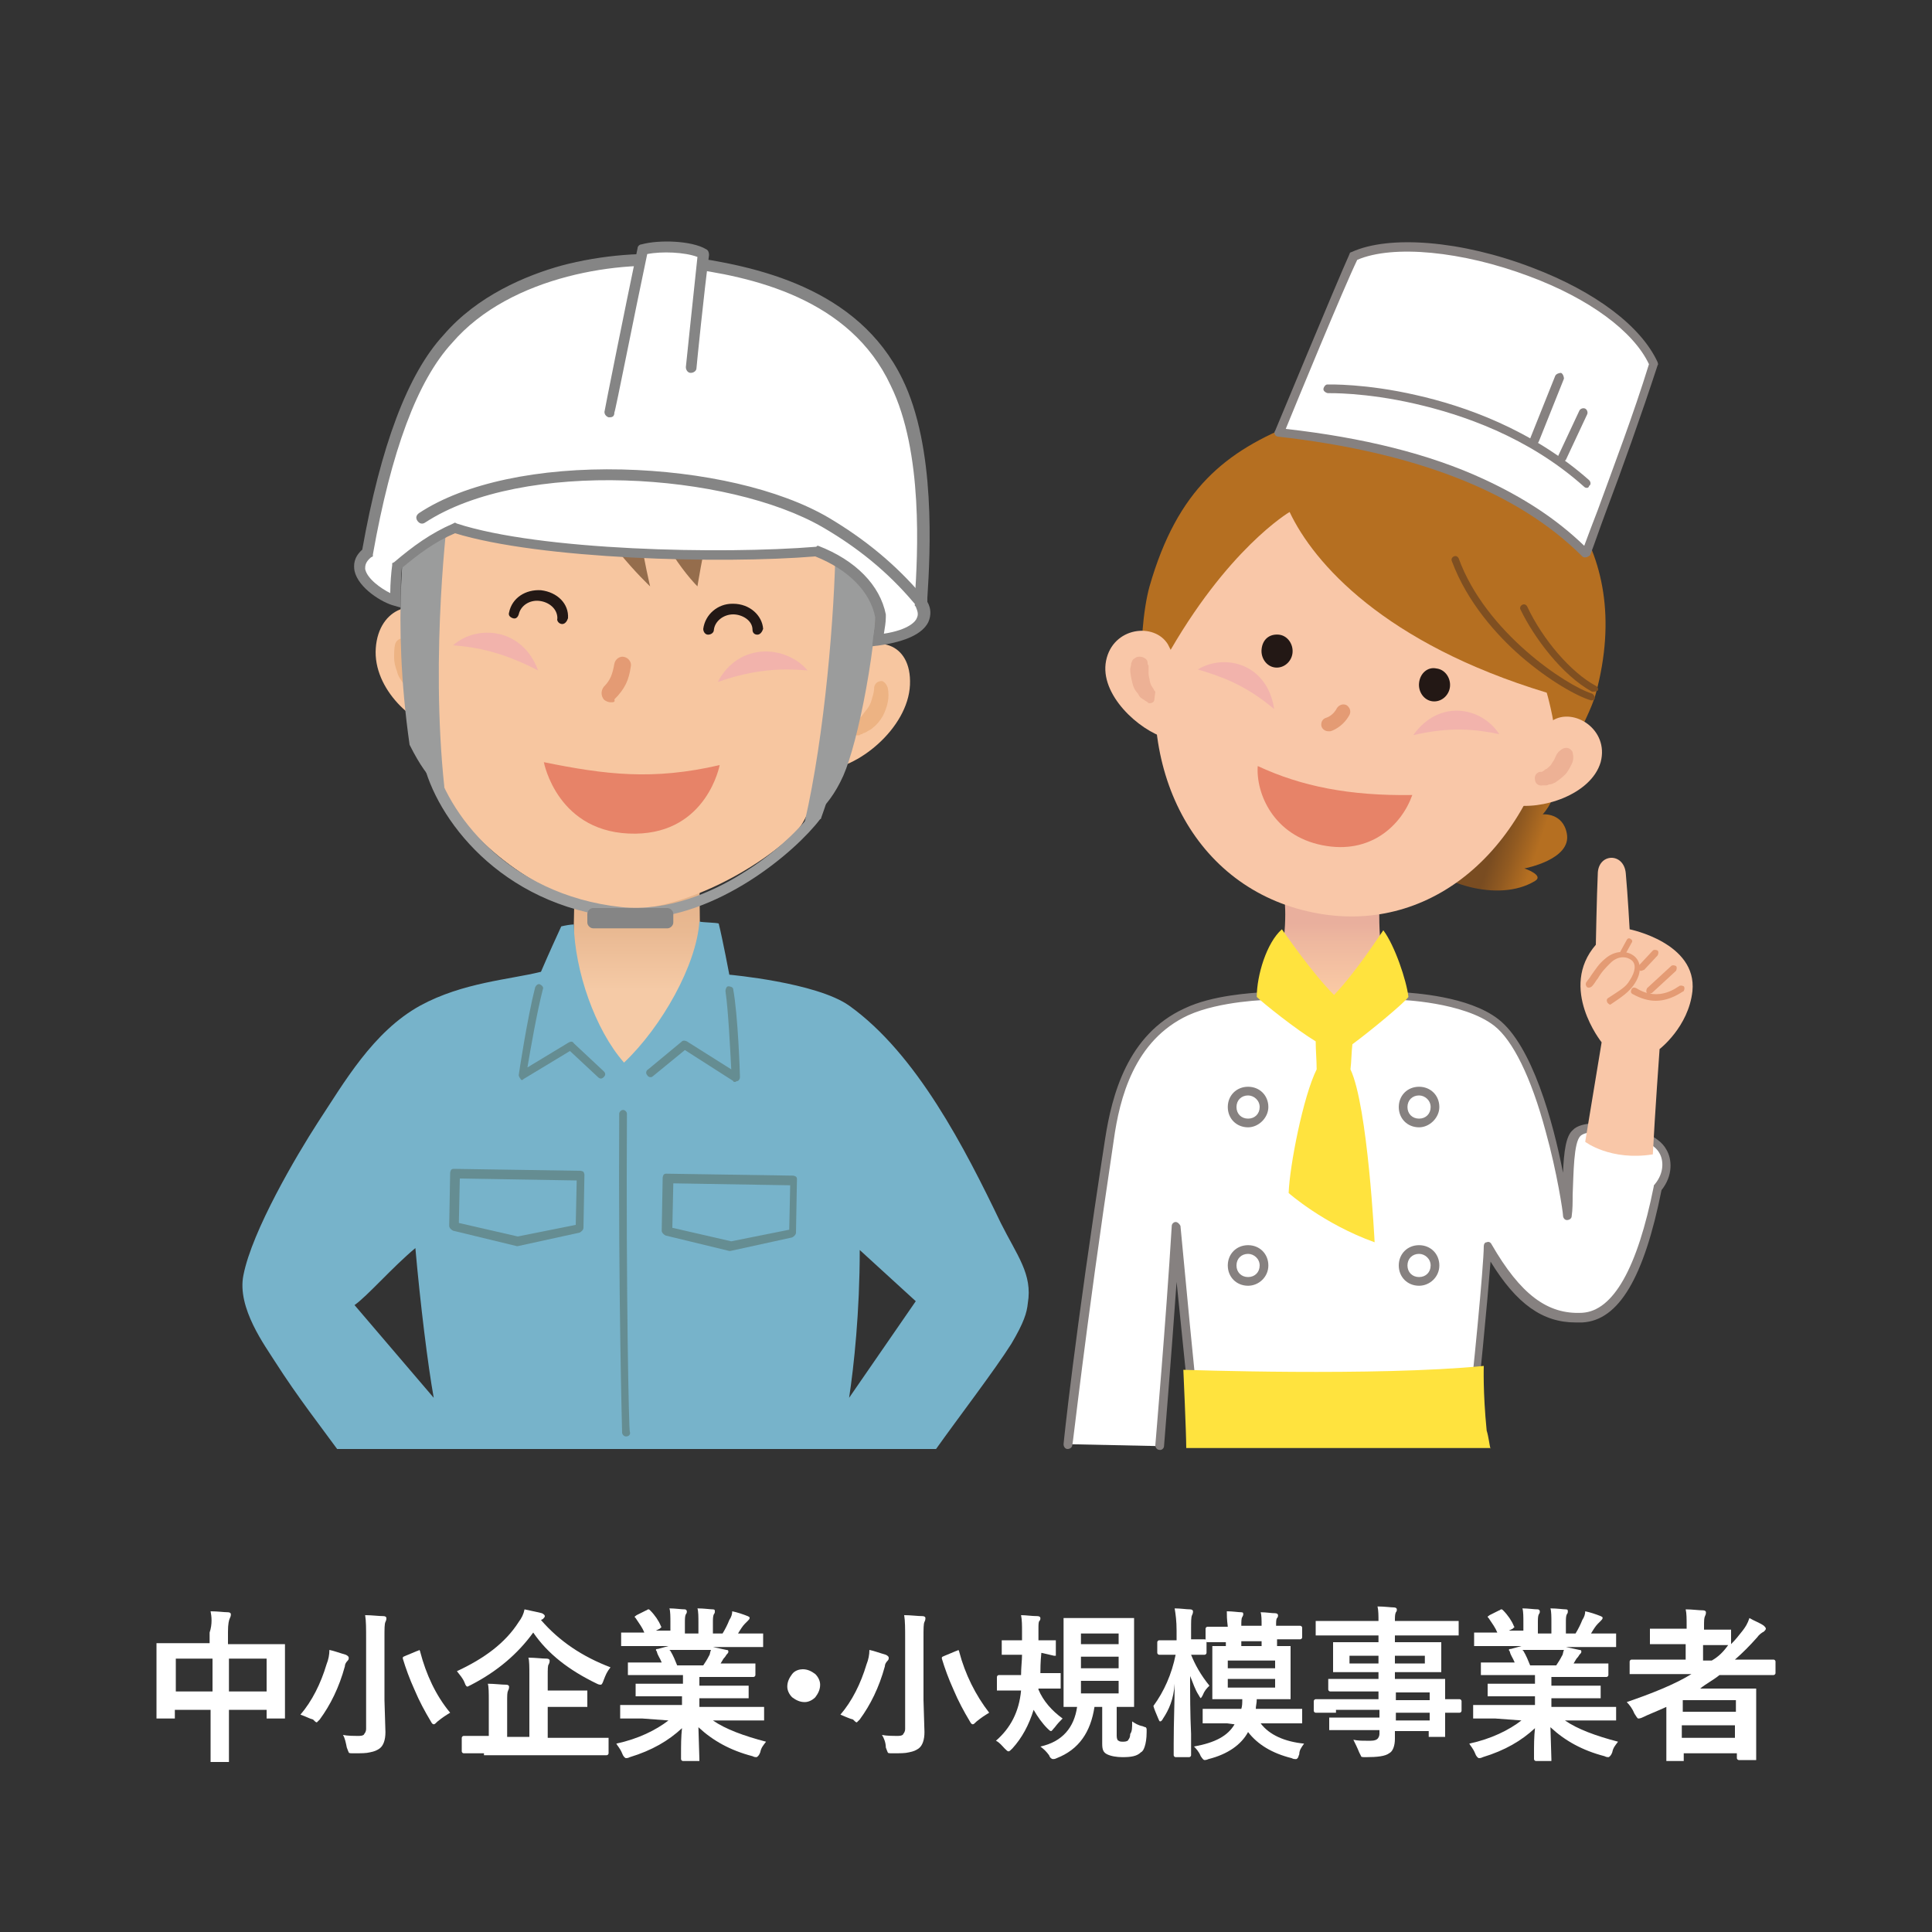
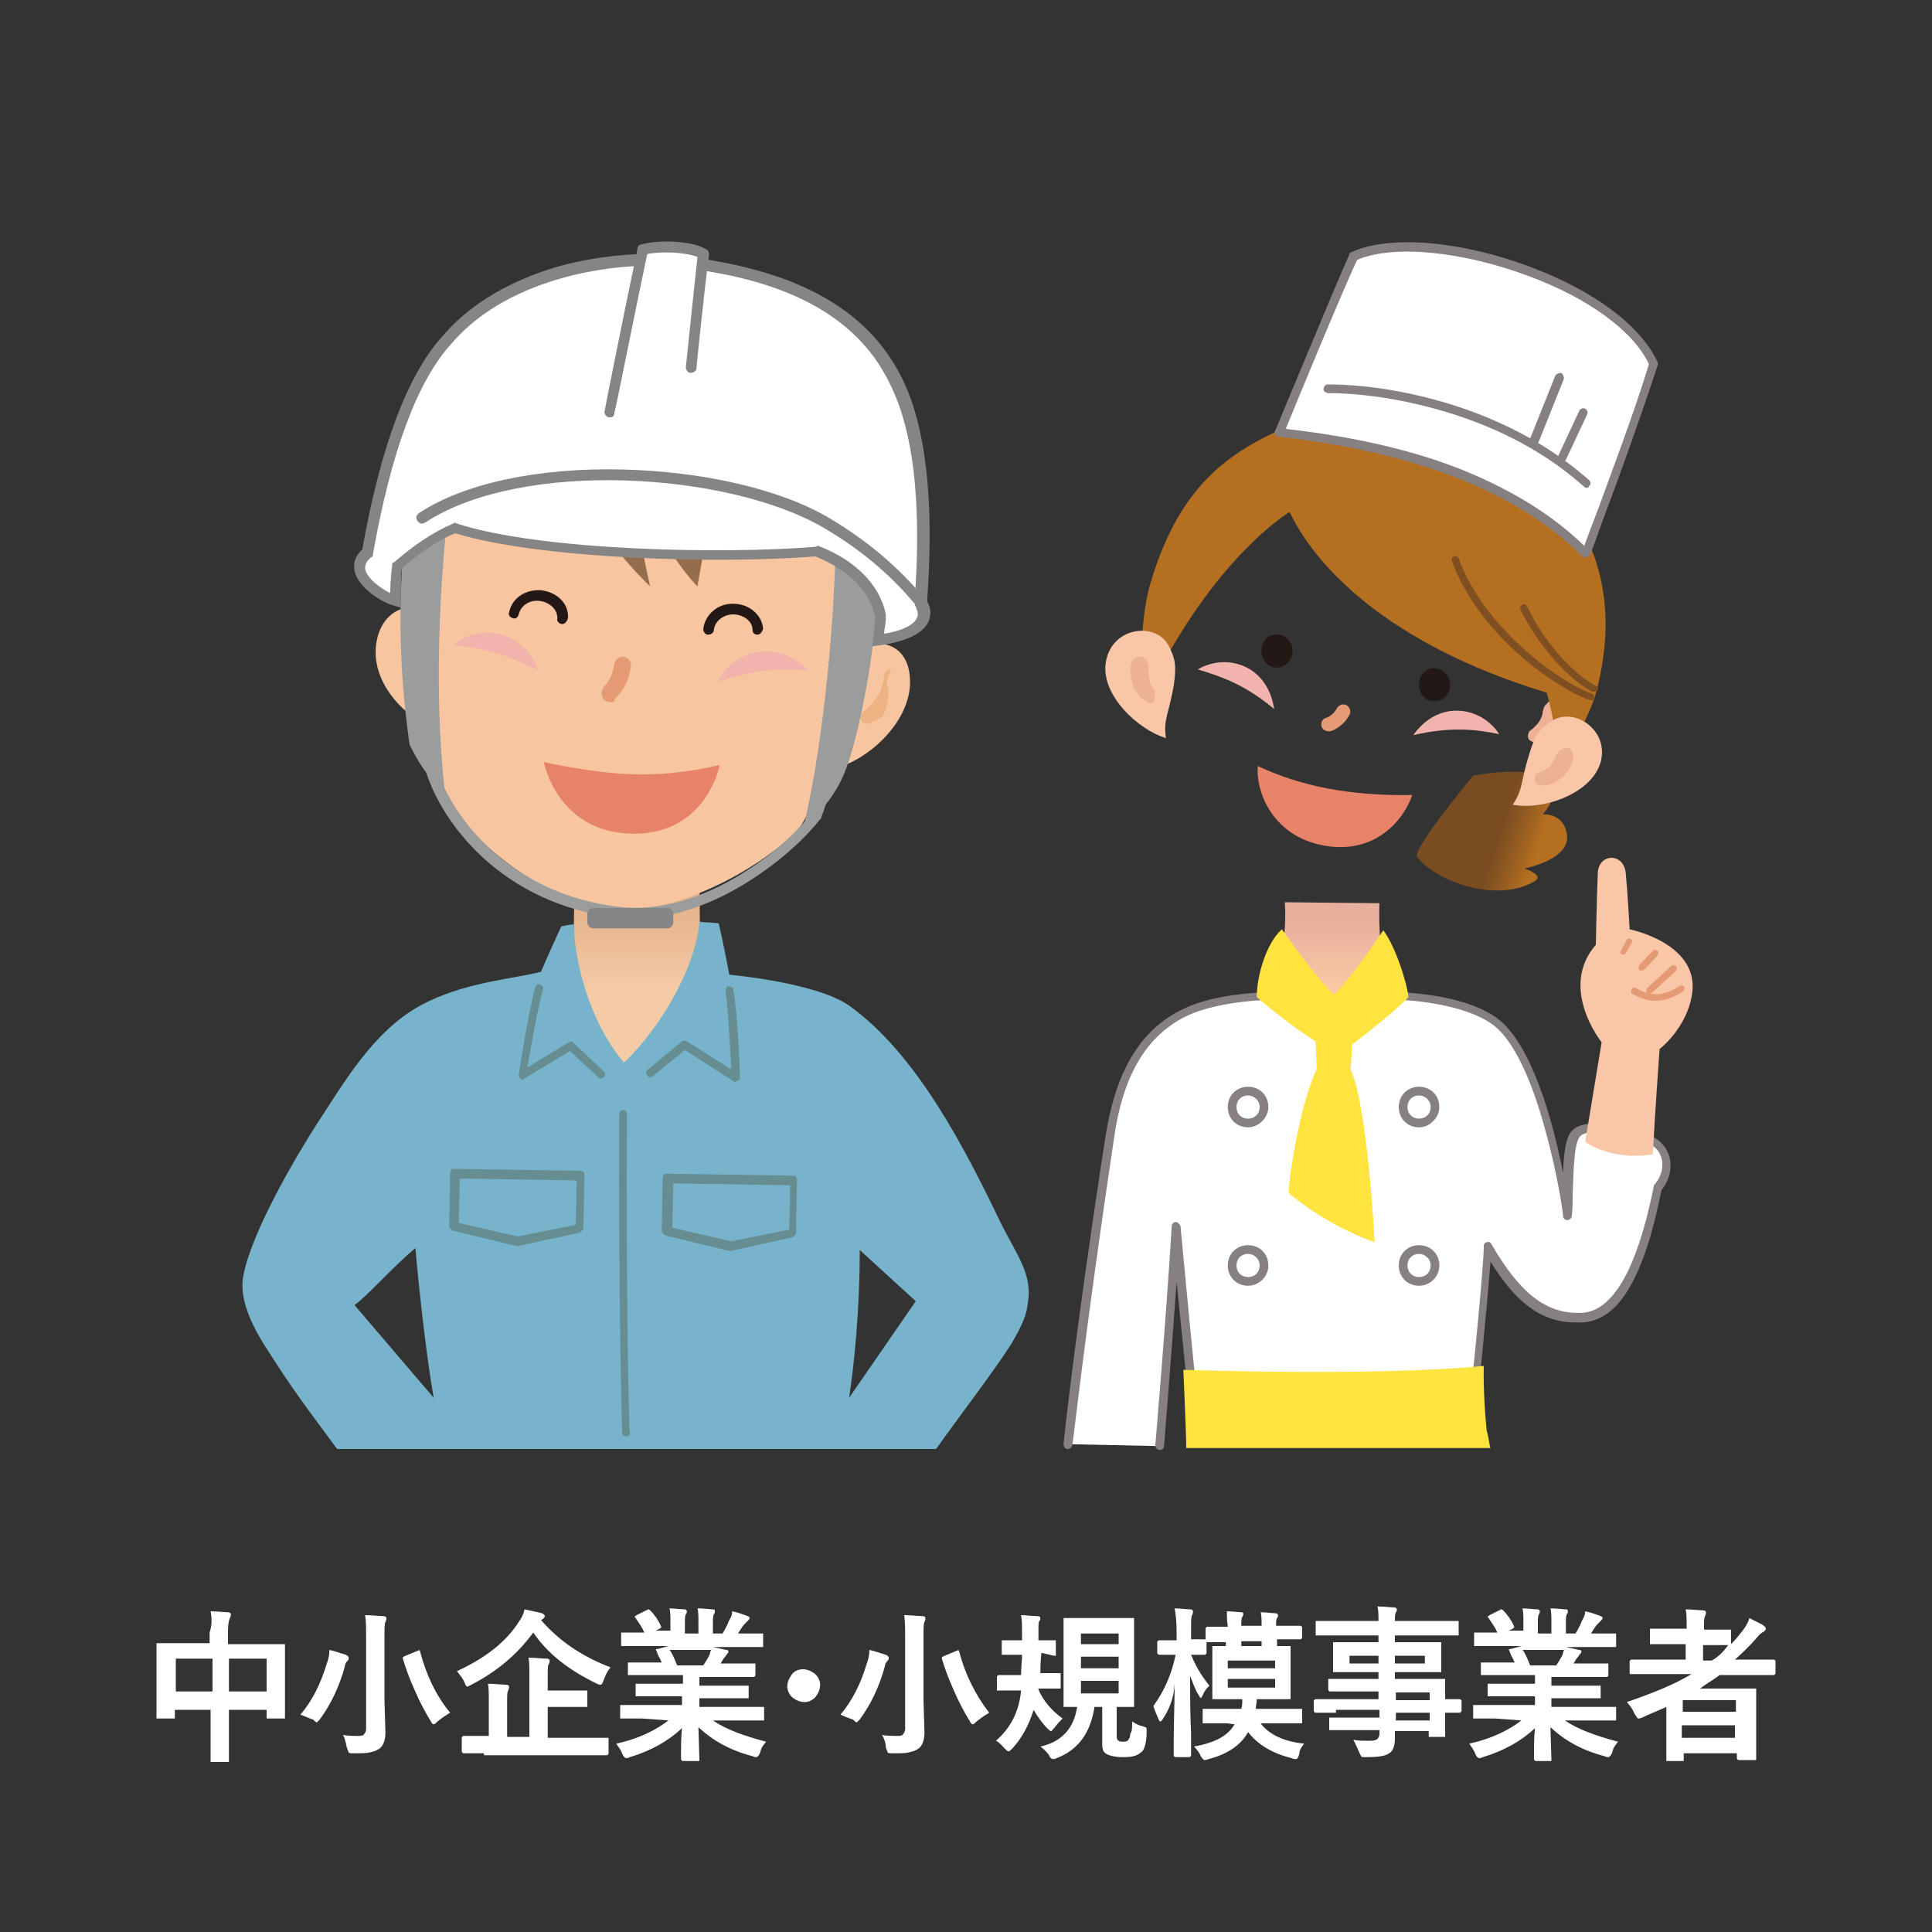
<svg xmlns="http://www.w3.org/2000/svg" version="1.1" id="レイヤー_1" x="0px" y="0px" viewBox="0 0 200 200" style="enable-background:new 0 0 200 200;" xml:space="preserve">
  <rect x="0" y="0" width="200" height="200" fill="#333333" stroke="none" />
  <style type="text/css">
	.st0{fill:none;}
	.st1{fill:#FFFFFF;}
	.st2{fill:url(#SVGID_1_);}
	.st3{fill:#77B3CA;}
	.st4{fill:#658D92;}
	.st5{fill:#F7C6A0;}
	.st6{fill:#956D4C;}
	.st7{fill:#E49B74;}
	.st8{fill:#F2B3AC;}
	.st9{fill:#EDB383;}
	.st10{fill:#9B9C9C;}
	.st11{fill:#858585;}
	.st12{fill:#E78368;}
	.st13{fill:#231815;}
	.st14{fill:url(#SVGID_00000062901450947468317470000000672573467962750621_);}
	.st15{fill:#868180;}
	.st16{fill:#FFE33E;}
	.st17{fill:#F9C7A8;}
	.st18{fill:url(#SVGID_00000002349516994237464470000003082309178817794721_);}
	.st19{fill:#EDB195;}
	.st20{fill:#B56F21;}
	.st21{fill:#7F4F21;}
</style>
  <rect class="st0" width="200" height="200" />
  <g>
    <path class="st1" d="M21.8,166.8c0.7,0,1.4,0.1,1.8,0.1c0.2,0,0.3,0.1,0.3,0.2s0,0.2-0.1,0.4s-0.2,0.6-0.2,1.4v1.3H27h2.3   c0.1,0,0.2,0,0.2,0s0,0.1,0,0.2v2.1v1.9v3.3c0,0.1,0,0.1,0,0.2c0,0-0.1,0-0.2,0h-1.5c-0.1,0-0.2,0-0.2,0s0-0.1,0-0.2V177h-3.9v2.1   v3.1c0,0.1,0,0.2,0,0.2s-0.1,0-0.2,0H22c-0.1,0-0.2,0-0.2,0s0-0.1,0-0.2v-3.1V177h-3.7v0.7c0,0.1,0,0.2,0,0.2s-0.1,0-0.2,0h-1.5   c-0.1,0-0.2,0-0.2,0s0-0.1,0-0.2v-3.3v-1.7v-2.4c0-0.1,0-0.2,0-0.2s0.1,0,0.2,0h2.3h3V169C22,168.1,21.9,167.3,21.8,166.8z    M18.2,171.7v3.4H22v-3.4H18.2z M27.6,171.7h-3.9v3.4h3.9V171.7z" />
    <path class="st1" d="M31.1,177.5c1.2-1.4,2.1-3.2,2.7-5.2c0.2-0.5,0.3-1,0.3-1.5c0.5,0.1,1,0.3,1.7,0.5c0.2,0.1,0.3,0.2,0.3,0.3   s0,0.2-0.1,0.3c-0.2,0.2-0.3,0.4-0.3,0.6c-0.6,2.2-1.5,4-2.6,5.5c-0.2,0.2-0.3,0.3-0.3,0.3c-0.1,0-0.2-0.1-0.4-0.3   C32,177.9,31.7,177.7,31.1,177.5z M35.5,179.6c0.5,0.1,1.1,0.1,1.7,0.1c0.3,0,0.5-0.1,0.5-0.2c0.1-0.1,0.2-0.3,0.2-0.5v-9.4   c0-1,0-1.8-0.1-2.4c0.7,0,1.4,0.1,1.9,0.1c0.2,0,0.3,0.1,0.3,0.2s0,0.2-0.1,0.4s-0.1,0.7-0.1,1.6v6.5l0.1,3.3   c0,0.8-0.2,1.4-0.6,1.7c-0.3,0.2-0.5,0.3-1,0.4c-0.4,0.1-0.9,0.1-1.7,0.1c-0.3,0-0.5,0-0.5-0.1c0,0-0.1-0.2-0.2-0.5   C35.8,180.4,35.7,179.9,35.5,179.6z M46.6,177.3c-0.5,0.3-0.8,0.5-1.3,0.9c-0.2,0.2-0.3,0.3-0.4,0.3c-0.1,0-0.2-0.1-0.3-0.3   c-0.6-1-1.2-2.1-1.7-3.3c-0.5-1.1-0.9-2.2-1.2-3.2c0-0.1,0-0.1,0-0.1c0-0.1,0.1-0.1,0.3-0.2l1.2-0.5c0.1,0,0.2-0.1,0.2-0.1   s0.1,0.1,0.1,0.2C44.1,173.3,45.1,175.5,46.6,177.3z" />
    <path class="st1" d="M63.2,172.6c-0.4,0.5-0.5,0.8-0.7,1.3c-0.1,0.3-0.2,0.5-0.3,0.5s-0.2,0-0.4-0.1c-2.9-1.4-5.1-3.1-6.6-5.3   c-1.6,2.2-3.7,4-6.4,5.4c-0.2,0.1-0.4,0.2-0.4,0.2c-0.1,0-0.2-0.1-0.3-0.4c-0.2-0.5-0.5-0.8-0.8-1.2c2.8-1.3,5-2.9,6.4-5.1   c0.3-0.4,0.5-0.8,0.6-1.3c0.4,0.1,1,0.2,1.8,0.4c0.2,0.1,0.3,0.2,0.3,0.3s-0.1,0.2-0.2,0.3l-0.2,0.1   C57.9,169.9,60.3,171.5,63.2,172.6z M50.1,181.5H48c-0.1,0-0.2-0.1-0.2-0.2v-1.4c0-0.1,0.1-0.2,0.2-0.2h2.1h0.5v-3.6   c0-0.8,0-1.5-0.1-1.8c0.7,0,1.4,0.1,1.9,0.1c0.2,0,0.3,0.1,0.3,0.2s0,0.2-0.1,0.4s-0.1,0.5-0.1,1.2v3.6h2.3v-6.4   c0-0.8,0-1.5-0.1-1.8c0.7,0,1.4,0.1,1.9,0.1c0.2,0,0.3,0.1,0.3,0.2c0,0.1,0,0.2-0.1,0.4c-0.1,0.1-0.1,0.5-0.1,1.2v1.5h1.7h2.2   c0.1,0,0.2,0,0.2,0s0,0.1,0,0.2v1.3c0,0.1,0,0.1,0,0.2c0,0-0.1,0-0.2,0h-2.2h-1.7v3.2h4h2.1c0.1,0,0.2,0,0.2,0s0,0.1,0,0.2v1.4   c0,0.1-0.1,0.2-0.2,0.2h-2.1H50.1V181.5z" />
    <path class="st1" d="M66.5,177.9h-2.1c-0.1,0-0.2,0-0.2,0s0-0.1,0-0.2v-1c0-0.1,0-0.2,0-0.2s0.1,0,0.2,0h2.1h4.1v-0.9h-2.4H66   c-0.1,0-0.1,0-0.2,0c0,0,0-0.1,0-0.2v-0.9c0-0.1,0-0.2,0-0.2s0.1,0,0.2,0h2.3h2.4v-0.9h-3.2h-2.3c-0.1,0-0.2,0-0.2,0v-0.1v-1   c0-0.1,0-0.2,0-0.2s0.1,0,0.2,0h2.3h1c-0.2-0.5-0.4-0.7-0.5-1.1c0-0.1-0.1-0.1-0.1-0.2s0.1-0.1,0.2-0.1l1.1-0.3h-2.6h-2.1   c-0.1,0-0.2,0-0.2,0s0-0.1,0-0.2v-1c0-0.1,0-0.2,0-0.2s0.1,0,0.2,0h2.1h0.1c-0.2-0.5-0.5-0.9-0.9-1.5l-0.1-0.1   c0-0.1,0.1-0.1,0.2-0.2l1-0.5c0.1,0,0.1-0.1,0.2-0.1s0.1,0,0.2,0.1c0.5,0.5,0.9,1.1,1.1,1.6c0,0.1,0.1,0.1,0.1,0.1   s-0.1,0.1-0.2,0.2l-0.4,0.2h1.5V168c0-0.6,0-1.2-0.1-1.5c0.6,0,1.2,0.1,1.6,0.1c0.1,0,0.2,0.1,0.2,0.2c0,0.1,0,0.2-0.1,0.3   c-0.1,0.2-0.1,0.5-0.1,0.9v1.1h1.4V168c0-0.6,0-1.2-0.1-1.5c0.7,0,1.3,0.1,1.6,0.1c0.2,0,0.2,0.1,0.2,0.2c0,0.1,0,0.2-0.1,0.3   c-0.1,0.2-0.1,0.5-0.1,0.9v1.1h1c0.3-0.5,0.5-0.9,0.7-1.4c0.2-0.3,0.3-0.6,0.3-0.9c0.5,0.1,1.1,0.3,1.6,0.5   c0.2,0.1,0.2,0.1,0.2,0.2c0,0.1-0.1,0.2-0.2,0.3s-0.2,0.2-0.3,0.3c-0.2,0.2-0.4,0.5-0.7,1h0.3h2.1c0.1,0,0.2,0,0.2,0s0,0.1,0,0.2v1   c0,0.1,0,0.2,0,0.2s-0.1,0-0.2,0h-2.1h-2.9c0.5,0.1,0.9,0.2,1.4,0.3c0.2,0,0.2,0.1,0.2,0.2c0,0.1-0.1,0.2-0.2,0.3   c0,0-0.1,0.2-0.3,0.4l-0.3,0.5h1.1H78c0.1,0,0.2,0,0.2,0s0,0.1,0,0.2v1c0,0.1-0.1,0.2-0.2,0.2h-2.3h-3.3v0.9H75h2.3   c0.1,0,0.2,0,0.2,0s0,0.1,0,0.2v0.9c0,0.1,0,0.2,0,0.2s-0.1,0-0.2,0H75h-2.6v0.9h4.4h2.1c0.1,0,0.2,0,0.2,0s0,0.1,0,0.2v1   c0,0.1,0,0.1,0,0.2c0,0-0.1,0-0.2,0h-2.1h-3c1.3,0.9,3.2,1.6,5.5,2.2c-0.3,0.4-0.5,0.6-0.6,1.1c-0.1,0.3-0.3,0.5-0.4,0.5   s-0.2,0-0.4-0.1c-2.3-0.6-4.1-1.6-5.6-3l0.1,3.3c0,0.1,0,0.2,0,0.2s-0.1,0-0.2,0h-1.5c-0.1,0-0.2-0.1-0.2-0.2c0-0.1,0-0.3,0-0.5   c0-0.9,0-1.8,0.1-2.7c-1.4,1.3-3.1,2.3-5.4,3c-0.2,0.1-0.3,0.1-0.4,0.1s-0.3-0.2-0.4-0.5c-0.2-0.5-0.5-0.8-0.6-1   c2.3-0.5,4.1-1.4,5.4-2.4L66.5,177.9L66.5,177.9z M73.4,171.4c0.1-0.1,0.1-0.4,0.2-0.6h-4.3l0.1,0.1c0.3,0.5,0.5,1,0.7,1.5h2.7   C73,172.1,73.2,171.8,73.4,171.4z" />
    <path class="st1" d="M83.1,172.8c0.5,0,0.9,0.2,1.3,0.5c0.3,0.3,0.5,0.7,0.5,1.1c0,0.5-0.2,0.9-0.5,1.3c-0.3,0.3-0.7,0.5-1.1,0.5   c-0.5,0-0.9-0.2-1.3-0.5c-0.3-0.3-0.5-0.7-0.5-1.1c0-0.5,0.2-0.9,0.5-1.3S82.8,172.8,83.1,172.8z" />
    <path class="st1" d="M87,177.5c1.2-1.4,2.1-3.2,2.7-5.2c0.2-0.5,0.3-1,0.3-1.5c0.5,0.1,1,0.3,1.7,0.5c0.2,0.1,0.3,0.2,0.3,0.3   s0,0.2-0.1,0.3c-0.2,0.2-0.3,0.4-0.3,0.6c-0.6,2.2-1.5,4-2.6,5.5c-0.2,0.2-0.3,0.3-0.3,0.3c-0.1,0-0.2-0.1-0.4-0.3   C87.9,177.9,87.5,177.7,87,177.5z M91.3,179.6c0.5,0.1,1.1,0.1,1.7,0.1c0.3,0,0.5-0.1,0.5-0.2c0.1-0.1,0.2-0.3,0.2-0.5v-9.4   c0-1,0-1.8-0.1-2.4c0.7,0,1.4,0.1,1.9,0.1c0.2,0,0.3,0.1,0.3,0.2s0,0.2-0.1,0.4s-0.1,0.7-0.1,1.6v6.5l0.1,3.3   c0,0.8-0.2,1.4-0.6,1.7c-0.3,0.2-0.5,0.3-1,0.4c-0.4,0.1-0.9,0.1-1.7,0.1c-0.3,0-0.5,0-0.5-0.1c0,0-0.1-0.2-0.2-0.5   C91.7,180.4,91.5,179.9,91.3,179.6z M102.4,177.3c-0.5,0.3-0.8,0.5-1.3,0.9c-0.2,0.2-0.3,0.3-0.4,0.3s-0.2-0.1-0.3-0.3   c-0.6-1-1.2-2.1-1.7-3.3c-0.5-1.1-0.9-2.2-1.2-3.2c0-0.1,0-0.1,0-0.1c0-0.1,0.1-0.1,0.3-0.2l1.2-0.5c0.1,0,0.2-0.1,0.2-0.1   s0.1,0.1,0.1,0.2C99.9,173.3,101,175.5,102.4,177.3z" />
    <path class="st1" d="M107.8,171.1L107.8,171.1c-0.1,1-0.1,1.7-0.1,2.1h0.1h1.8c0.1,0,0.2,0,0.2,0s0,0.1,0,0.2v1.2   c0,0.1,0,0.2,0,0.2s-0.1,0-0.2,0h-1.8h-0.3v0.1c0.5,1.2,1.4,2.2,2.5,3c-0.3,0.3-0.5,0.5-0.8,0.9c-0.2,0.2-0.3,0.4-0.4,0.4   s-0.2-0.1-0.4-0.3c-0.5-0.5-1-1.2-1.4-1.9c-0.5,1.6-1.2,2.9-2.2,4c-0.2,0.2-0.3,0.3-0.4,0.3s-0.2-0.1-0.4-0.3   c-0.3-0.3-0.5-0.6-0.9-0.8c1.5-1.3,2.4-3,2.6-5.2h-0.5h-1.8c-0.1,0-0.1,0-0.2,0c0,0,0-0.1,0-0.2v-1.2c0-0.1,0.1-0.2,0.2-0.2h1.8   h0.5c0-0.8,0.1-1.5,0.1-2.1h-0.3h-1.6c-0.1,0-0.2,0-0.2,0s0-0.1,0-0.2V170c0-0.1,0-0.2,0-0.2s0.1,0,0.2,0h1.6h0.3v-0.9   c0-0.6,0-1.2-0.1-1.7c0.5,0,1.1,0.1,1.7,0.1c0.2,0,0.3,0.1,0.3,0.2c0,0.1,0,0.2-0.1,0.3s-0.1,0.4-0.1,0.8c0,0.3,0,0.6,0,1.2l0,0   h1.6c0.1,0,0.2,0,0.2,0s0,0.1,0,0.2v1.2c0,0.1,0,0.2,0,0.2s-0.1,0-0.2,0L107.8,171.1z M117.2,178.2c0.3,0.2,0.6,0.4,1.1,0.5   c0.2,0.1,0.3,0.1,0.3,0.1s0.1,0.1,0.1,0.2c0,0,0,0.1,0,0.3c0,0.7-0.1,1.2-0.2,1.5s-0.2,0.5-0.4,0.6c-0.4,0.4-1,0.5-1.9,0.5   c-0.6,0-1.2-0.1-1.6-0.3s-0.5-0.5-0.5-1.1v-3.8h-0.8c-0.4,2.6-1.6,4.4-3.9,5.3c-0.2,0.1-0.3,0.1-0.4,0.1s-0.3-0.1-0.4-0.4   c-0.3-0.4-0.5-0.6-0.9-0.9c2.3-0.5,3.5-2,3.8-4.1c-0.4,0-0.6,0-0.9,0c-0.2,0-0.3,0-0.3,0c-0.1,0-0.2,0-0.2,0s0-0.1,0-0.2v-2v-4.8   v-2c0-0.1,0-0.2,0-0.2s0.1,0,0.2,0h2h2.9h2c0.1,0,0.2,0,0.2,0s0,0.1,0,0.2v2v4.8v2c0,0.1,0,0.2,0,0.2s-0.1,0-0.2,0h-0.5   c-0.4,0-0.7,0-1.1,0v3c0,0.3,0.1,0.5,0.2,0.5c0.1,0.1,0.3,0.1,0.5,0.1c0.3,0,0.5-0.1,0.5-0.2c0.1-0.1,0.2-0.3,0.2-0.6   C117.2,179.2,117.2,178.9,117.2,178.2z M111.9,169.1v1.1h3.9v-1.1H111.9z M111.9,172.7h3.9v-1.2h-3.9V172.7z M115.8,175.3V174h-3.9   v1.3H115.8z" />
    <path class="st1" d="M120.4,177.9c-0.1,0.2-0.2,0.3-0.3,0.3c-0.1,0-0.1-0.1-0.2-0.3c-0.2-0.5-0.4-0.9-0.5-1.3   c1.1-1.5,1.9-3.3,2.3-5.3h-0.2H120c-0.1,0-0.2-0.1-0.2-0.2V170c0-0.1,0.1-0.2,0.2-0.2h1.5h0.3v-1c0-1-0.1-1.7-0.2-2.3   c0.6,0,1.2,0.1,1.6,0.1c0.2,0,0.3,0.1,0.3,0.2s0,0.2-0.1,0.4s-0.1,0.6-0.1,1.5v1h1.4c0.1,0,0.2,0.1,0.2,0.2v1.2   c0,0.1-0.1,0.2-0.2,0.2h-1.4c0.4,1,1,2.1,1.9,3.2c-0.3,0.3-0.5,0.5-0.7,1c-0.1,0.2-0.2,0.3-0.2,0.3s-0.1-0.1-0.2-0.3   c-0.4-0.6-0.6-1.3-0.9-2c0,1.9,0,3.9,0.1,6c0,0.5,0,1,0,1.7c0,0.4,0,0.5,0,0.5c0,0.1-0.1,0.2-0.2,0.2h-1.4c-0.1,0-0.2-0.1-0.2-0.2   c0,0,0-0.5,0-1.2c0-2.3,0.1-4.3,0.1-6.2C121.5,175.9,121,177,120.4,177.9z M127,178.4h-2.3c-0.1,0-0.2,0-0.2,0s0-0.1,0-0.2v-1.1   c0-0.1,0-0.2,0-0.2s0.1,0,0.2,0h2.3h1.5c0.1-0.3,0.1-0.6,0.1-1h-0.8h-2.1c-0.1,0-0.2,0-0.2,0s0-0.1,0-0.2v-1.5v-2.1v-1.5   c0-0.1,0-0.2,0-0.2s0.1,0,0.2,0h2.1h3.5h2.1c0.1,0,0.2,0,0.2,0s0,0.1,0,0.2v1.5v2.1v1.5c0,0.1,0,0.1,0,0.2c0,0-0.1,0-0.2,0h-2.1   h-1.2c0,0.4-0.1,0.7-0.1,1h2.3h2.3c0.1,0,0.2,0,0.2,0s0,0.1,0,0.2v1.1c0,0.1,0,0.1,0,0.2c0,0-0.1,0-0.2,0h-2.3h-1.8   c0.9,1.2,2.5,1.9,4.5,2.1c-0.3,0.4-0.5,0.7-0.5,1.1c-0.1,0.2-0.1,0.4-0.2,0.4c0,0.1-0.1,0.1-0.2,0.1c-0.1,0-0.2,0-0.4-0.1   c-2-0.5-3.5-1.4-4.5-2.7c-0.7,1.3-2.1,2.3-4.1,2.8c-0.2,0.1-0.4,0.1-0.4,0.1c-0.1,0-0.2-0.1-0.4-0.4c-0.2-0.5-0.5-0.8-0.7-1   c2.2-0.4,3.5-1.1,4.2-2.3L127,178.4L127,178.4L127,178.4z M127,166.8c0.6,0,1.2,0.1,1.5,0.1c0.2,0,0.2,0.1,0.2,0.2s0,0.1-0.1,0.3   c-0.1,0.1-0.1,0.5-0.1,0.9h2.1c0-0.6,0-1.1-0.1-1.4c0.6,0,1.1,0.1,1.5,0.1c0.2,0,0.3,0.1,0.3,0.2c0,0.1,0,0.2-0.1,0.3   s-0.1,0.4-0.1,0.8h0.2h2.3c0.1,0,0.2,0.1,0.2,0.2v1c0,0.1-0.1,0.2-0.2,0.2h-2.3h-0.1c0,0.1,0,0.3,0,0.5c0,0.1,0,0.2,0,0.2   c0,0.1,0,0.2,0,0.2s-0.1,0-0.2,0h-1.2c-0.1,0-0.2,0-0.2,0s0-0.1,0-0.2v-0.5h-2.1c0,0.1,0,0.3,0,0.4c0,0.1,0,0.2,0,0.2   c0,0.1,0,0.2,0,0.2s-0.1,0-0.2,0h-1.2c-0.1,0-0.2,0-0.2,0s0-0.1,0-0.2V170H125c-0.1,0-0.2-0.1-0.2-0.2v-1.2c0-0.1,0.1-0.2,0.2-0.2   h2.1C127,167.6,127,167.2,127,166.8z M132,171.9h-4.9v0.8h4.9V171.9z M132,174.7v-0.9h-4.9v0.9H132z" />
    <path class="st1" d="M138.3,177.3h-2.1c-0.1,0-0.2-0.1-0.2-0.2v-1c0-0.1,0.1-0.2,0.2-0.2h2.1h4.4v-0.8H140h-2.3   c-0.1,0-0.2-0.1-0.2-0.2V174c0-0.1,0-0.2,0-0.2s0.1,0,0.2,0h2.3h2.7v-0.7h-2.2h-2.3c-0.1,0-0.2,0-0.2,0s0-0.1,0-0.2V172v-0.9v-0.9   c0-0.1,0-0.2,0-0.2s0.1,0,0.2,0h2.3h2.2v-0.7h-4.2h-2.1c-0.1,0-0.2,0-0.2,0s0-0.1,0-0.2V168c0-0.1,0-0.2,0-0.2s0.1,0,0.2,0h2.1h4.2   c0-0.5,0-1.1-0.1-1.5c0.7,0,1.4,0.1,1.7,0.1c0.2,0,0.3,0.1,0.3,0.2s0,0.2-0.1,0.3c-0.1,0.2-0.1,0.5-0.1,0.9h4.3h2.1   c0.1,0,0.2,0,0.2,0s0,0.1,0,0.2v1.1c0,0.1,0,0.2,0,0.2s-0.1,0-0.2,0h-2.1h-4.3v0.7h2.2h2.4c0.1,0,0.2,0,0.2,0s0,0.1,0,0.2v0.9v0.9   v0.9c0,0.1,0,0.2,0,0.2s-0.1,0-0.2,0h-2.4h-2.2v0.7h2.7h2.3c0.1,0,0.2,0,0.2,0s0,0.1,0,0.2v1.5v0.4h1.5c0.1,0,0.2,0.1,0.2,0.2v1   c0,0.1-0.1,0.2-0.2,0.2h-0.5c-0.3,0-0.6,0-1,0v0.8v1.5c0,0.1,0,0.2,0,0.2s-0.1,0-0.2,0h-1.3c-0.1,0-0.2,0-0.2,0s0-0.1,0-0.2v-0.4   h-3.5c0,0.2,0,0.5,0,0.8c0,0.7-0.2,1.3-0.6,1.5c-0.4,0.3-1.2,0.4-2.4,0.4c-0.3,0-0.5,0-0.5-0.1c0,0-0.1-0.2-0.2-0.4   c-0.2-0.5-0.4-0.9-0.6-1.3c0.5,0.1,0.9,0.1,1.3,0.1c0.1,0,0.3,0,0.5,0c0.4,0,0.6-0.1,0.7-0.2s0.2-0.3,0.2-0.5v-0.4h-2.7h-2.3   c-0.1,0-0.2,0-0.2,0s0-0.1,0-0.2V178c0-0.1,0-0.2,0-0.2s0.1,0,0.2,0h2.3h2.7V177h-4.5L138.3,177.3L138.3,177.3z M139.7,172.2h3   v-0.8h-3V172.2z M147.5,172.2v-0.8h-3.1v0.8H147.5z M148,175.2h-3.5v0.8h3.5V175.2z M144.5,178.1h3.5v-0.8h-3.5V178.1z" />
    <path class="st1" d="M154.8,177.9h-2.1c-0.1,0-0.2,0-0.2,0s0-0.1,0-0.2v-1c0-0.1,0-0.2,0-0.2s0.1,0,0.2,0h2.1h4.1v-0.9h-2.4h-2.3   c-0.1,0-0.1,0-0.2,0c0,0,0-0.1,0-0.2v-0.9c0-0.1,0-0.2,0-0.2s0.1,0,0.2,0h2.3h2.4v-0.9h-3.1h-2.3c-0.1,0-0.2,0-0.2,0v-0.1v-1   c0-0.1,0-0.2,0-0.2s0.1,0,0.2,0h2.3h1c-0.2-0.5-0.4-0.7-0.5-1.1c0-0.1-0.1-0.1-0.1-0.2s0.1-0.1,0.2-0.1l1.1-0.3h-2.6h-2.1   c-0.1,0-0.2,0-0.2,0s0-0.1,0-0.2v-1c0-0.1,0-0.2,0-0.2s0.1,0,0.2,0h2.1h0.1c-0.2-0.5-0.5-0.9-0.9-1.5l-0.1-0.1   c0-0.1,0.1-0.1,0.2-0.2l1-0.5c0.1,0,0.1-0.1,0.2-0.1c0.1,0,0.1,0,0.2,0.1c0.5,0.5,0.9,1.1,1.1,1.6c0,0.1,0.1,0.1,0.1,0.1   s-0.1,0.1-0.2,0.2l-0.4,0.2h1.5V168c0-0.6,0-1.2-0.1-1.5c0.6,0,1.2,0.1,1.6,0.1c0.1,0,0.2,0.1,0.2,0.2c0,0.1,0,0.2-0.1,0.3   c-0.1,0.2-0.1,0.5-0.1,0.9v1.1h1.4V168c0-0.6,0-1.2-0.1-1.5c0.7,0,1.3,0.1,1.6,0.1c0.2,0,0.2,0.1,0.2,0.2c0,0.1,0,0.2-0.1,0.3   c-0.1,0.2-0.1,0.5-0.1,0.9v1.1h1c0.3-0.5,0.5-0.9,0.7-1.4c0.2-0.3,0.3-0.6,0.3-0.9c0.5,0.1,1.1,0.3,1.6,0.5   c0.2,0.1,0.2,0.1,0.2,0.2c0,0.1-0.1,0.2-0.2,0.3c-0.1,0.1-0.2,0.2-0.3,0.3c-0.2,0.2-0.4,0.5-0.7,1h0.3h2.1c0.1,0,0.2,0,0.2,0   s0,0.1,0,0.2v1c0,0.1,0,0.2,0,0.2s-0.1,0-0.2,0H165h-2.9c0.5,0.1,0.9,0.2,1.4,0.3c0.2,0,0.2,0.1,0.2,0.2c0,0.1-0.1,0.2-0.2,0.3   c0,0-0.1,0.2-0.3,0.4l-0.3,0.5h1.1h2.3c0.1,0,0.2,0,0.2,0s0,0.1,0,0.2v1c0,0.1-0.1,0.2-0.2,0.2H164h-3.4v0.9h2.6h2.3   c0.1,0,0.2,0,0.2,0s0,0.1,0,0.2v0.9c0,0.1,0,0.2,0,0.2s-0.1,0-0.2,0h-2.3h-2.6v0.9h4.4h2.1c0.1,0,0.2,0,0.2,0s0,0.1,0,0.2v1   c0,0.1,0,0.1,0,0.2c0,0-0.1,0-0.2,0H165h-3c1.3,0.9,3.2,1.6,5.5,2.2c-0.3,0.4-0.5,0.6-0.6,1.1c-0.1,0.3-0.3,0.5-0.4,0.5   s-0.2,0-0.4-0.1c-2.3-0.6-4.1-1.6-5.6-3l0.1,3.3c0,0.1,0,0.2,0,0.2s-0.1,0-0.2,0H159c-0.1,0-0.2-0.1-0.2-0.2c0-0.1,0-0.3,0-0.5   c0-0.9,0-1.8,0.1-2.7c-1.4,1.3-3.1,2.3-5.4,3c-0.2,0.1-0.3,0.1-0.4,0.1c-0.1,0-0.3-0.2-0.4-0.5c-0.2-0.5-0.5-0.8-0.6-1   c2.3-0.5,4.1-1.4,5.4-2.4L154.8,177.9L154.8,177.9z M161.7,171.4c0.1-0.1,0.1-0.4,0.2-0.6h-4.3l0.1,0.1c0.3,0.5,0.5,1,0.7,1.5h2.7   C161.3,172.1,161.5,171.8,161.7,171.4z" />
    <path class="st1" d="M168.4,176.2c2.6-0.9,4.9-1.8,6.7-2.9H171h-2.1c-0.1,0-0.2,0-0.2,0s0-0.1,0-0.2V172c0-0.1,0.1-0.2,0.2-0.2h2.1   h3.5v-1.6H173h-2c-0.1,0-0.2,0-0.2,0s0-0.1,0-0.2v-1.2c0-0.1,0-0.2,0-0.2s0.1,0,0.2,0h2.1h1.5v-0.3c0-0.7,0-1.3-0.1-1.7   c0.7,0,1.3,0.1,1.8,0.1c0.2,0,0.3,0.1,0.3,0.2c0,0.1,0,0.2-0.1,0.4s-0.1,0.5-0.1,1.2v0.2h0.5h2.1c0.1,0,0.2,0,0.2,0s0,0.1,0,0.2   v1.3c0.5-0.5,0.8-0.9,1.2-1.4c0.3-0.4,0.5-0.7,0.7-1.3c0.5,0.3,1.1,0.5,1.5,0.8c0.1,0.1,0.2,0.2,0.2,0.3s-0.1,0.2-0.2,0.3   c-0.2,0.1-0.5,0.3-0.7,0.6c-0.8,0.9-1.5,1.6-2.3,2.3h1.9h2.1c0.1,0,0.2,0.1,0.2,0.2v1.2c0,0.1-0.1,0.2-0.2,0.2h-2.1H178   c-0.6,0.5-1.4,0.9-2,1.4h3.3h2.3c0.1,0,0.2,0,0.2,0s0,0.1,0,0.2v2.3v1.6v3.1c0,0.1,0,0.1,0,0.2c0,0-0.1,0-0.2,0H180   c-0.1,0-0.2-0.1-0.2-0.2v-0.5h-5.5v0.6c0,0.1,0,0.2,0,0.2s-0.1,0-0.2,0h-1.4c-0.1,0-0.2,0-0.2,0s0-0.1,0-0.2v-3.2v-2.2   c-1.1,0.5-1.9,0.8-2.5,1.1c-0.2,0.1-0.4,0.1-0.4,0.1c-0.1,0-0.2-0.2-0.4-0.5C169,176.9,168.7,176.5,168.4,176.2z M179.7,176h-5.5   v1.2h5.5V176z M174.1,179.9h5.5v-1.3h-5.5V179.9z M178.9,170.3h-2.1h-0.5v1.6h0.9C177.9,171.5,178.4,171,178.9,170.3L178.9,170.3   L178.9,170.3L178.9,170.3z" />
  </g>
  <g>
    <g>
      <g>
        <linearGradient id="SVGID_1_" gradientUnits="userSpaceOnUse" x1="65.819" y1="91.983" x2="65.819" y2="102.509">
          <stop offset="0" style="stop-color:#E4B289" />
          <stop offset="0.418" style="stop-color:#E9B992" />
          <stop offset="1" style="stop-color:#F5CAA6" />
        </linearGradient>
        <path class="st2" d="M59.5,90.8l-0.2,9.9c0,0,0.7,0.2-2.8,2.5c-4.8,3.2,10.6,10.1,10.6,10.1l8.9-9.6l-3.5-3.1l-0.1-10.1     L59.5,90.8z" />
        <path class="st3" d="M103.6,126.6c-3.7-7.7-8.7-17.5-15.7-22.5c-3.4-2.4-12.4-3.2-12.4-3.2s-0.7-3.7-1.1-5.3     c-0.3-0.1-1.6-0.1-2-0.2c-0.3,4.5-3.9,10.9-7.8,14.6c-3-3.4-5.1-9.5-5.2-14.3c-0.3,0-0.9,0.1-1.3,0.2c-0.5,1.1-1.2,2.6-2.1,4.7     c-3.2,0.8-8.1,1.1-12.5,3.5c-4.9,2.7-7.9,8-10.6,12.1c-2.2,3.4-6.8,11.2-7.7,15.8c-0.7,3.4,2.3,7.4,3.3,9c2.3,3.6,4.8,6.8,6.4,9     h62c2.2-3.1,6.1-8.2,7.8-10.9c1.3-2.2,1.6-3.2,1.7-4.2C106.9,131.9,105.3,130,103.6,126.6z M36.7,135.1c1.3-0.9,3.9-3.9,6.3-5.9     c0.5,5.7,1.3,12.2,1.9,15.5L36.7,135.1z M87.9,144.7c0.5-3.3,1.1-8.9,1.1-15.3l5.8,5.3L87.9,144.7z" />
        <g>
          <path class="st4" d="M53.6,129c0,0-0.1,0-0.1,0l-6.6-1.6c-0.2-0.1-0.4-0.3-0.4-0.5l0.1-5.5c0-0.1,0.1-0.3,0.1-0.3      c0.1-0.1,0.2-0.1,0.3-0.1l13.1,0.2c0.1,0,0.3,0.1,0.3,0.1s0.1,0.2,0.1,0.3l-0.1,5.5c0,0.2-0.2,0.4-0.4,0.5L53.6,129      C53.7,129,53.6,129,53.6,129z M47.5,126.6l6.1,1.4l6-1.2l0.1-4.6L47.6,122L47.5,126.6z M60.1,127.2L60.1,127.2L60.1,127.2z" />
          <path class="st4" d="M75.6,129.5c0,0-0.1,0-0.1,0l-6.6-1.6c-0.2-0.1-0.4-0.3-0.4-0.5l0.1-5.5c0-0.1,0.1-0.3,0.1-0.3      c0.1-0.1,0.2-0.1,0.3-0.1l13.1,0.2c0.1,0,0.3,0.1,0.3,0.1c0.1,0.1,0.1,0.2,0.1,0.3l-0.1,5.5c0,0.2-0.2,0.4-0.4,0.5L75.6,129.5      C75.7,129.5,75.7,129.5,75.6,129.5z M69.6,127.1l6.1,1.4l6-1.2l0.1-4.6l-12.1-0.2L69.6,127.1z M82.2,127.7L82.2,127.7      L82.2,127.7z" />
        </g>
        <path class="st4" d="M54.1,111.8c-0.1,0-0.2,0-0.2-0.1c-0.1-0.1-0.2-0.3-0.2-0.4c0-0.1,0.9-6,1.7-9.1c0.1-0.2,0.3-0.4,0.5-0.3     c0.2,0.1,0.4,0.3,0.3,0.5c-0.6,2.3-1.3,6.3-1.6,8.1l4.3-2.6c0.2-0.1,0.4-0.1,0.5,0.1l3.1,2.9c0.2,0.2,0.2,0.4,0,0.6     c-0.2,0.2-0.4,0.2-0.6,0l-2.9-2.7l-4.8,2.9C54.2,111.7,54.1,111.8,54.1,111.8z" />
        <path class="st4" d="M64.8,148.7c-0.2,0-0.4-0.2-0.4-0.4c0-0.1-0.4-14.3-0.3-33c0-0.2,0.2-0.4,0.4-0.4c0,0,0,0,0,0     c0.2,0,0.4,0.2,0.4,0.4c-0.1,18.6,0.2,32.8,0.3,32.9C65.3,148.5,65.1,148.7,64.8,148.7C64.8,148.7,64.8,148.7,64.8,148.7z" />
        <path class="st4" d="M76.1,112c-0.1,0-0.2,0-0.2-0.1l-5-3.2l-3.3,2.7c-0.2,0.2-0.5,0.1-0.6-0.1c-0.2-0.2-0.1-0.5,0.1-0.6l3.5-2.9     c0.1-0.1,0.3-0.1,0.5,0l4.6,2.9c-0.1-1.8-0.3-6.1-0.6-8.1c0-0.2,0.1-0.5,0.3-0.5c0.2,0,0.5,0.1,0.5,0.3c0.5,2.7,0.7,8.8,0.7,9.1     c0,0.2-0.1,0.3-0.2,0.4C76.2,111.9,76.2,112,76.1,112z" />
      </g>
      <g>
        <g>
          <g>
            <g>
              <path class="st5" d="M87.9,65.6c-0.2,1.7-1.6,3.1-1.8,5c-0.6,5.8-1.4,13-3.6,15.4c-3.6,3.7-12.1,8.6-18.7,8.1        c-6.8-0.5-14.1-6.1-17.2-10.9c-1.5-2.6-2.7-9.4-2.5-14.8c0.1-2.3-1.3-4.8-1.2-6.7c0.4-4.9,0.3-9.5,2.4-13.3        c4.3-7.5,15.1-11.9,22.9-11.3c8.8,0.7,17.7,6.8,19.8,16.5C88.9,57,88.4,62,87.9,65.6z" />
              <path class="st6" d="M78.6,45.5c2.7,2.9,6.5,6.8,7.9,11.4c0.9,4.7,0.6,10-0.2,15.3l2.3-1.9c0,0,1.7-3.6,3.4-10        c0.5-2,0.6-5.5,0.6-5.5s-1.6-14.3-7.4-14.7c0,0-6.8-7.1-15.2-8.9c-2-0.4-6.4,0-6.2,0.8c-6.3-0.4-5.4,1.8-5.4,1.8        s-8.9,2.5-8.3,3.2c-5.1,2.8-7.4,11.3-7.4,11.3s-0.6,2.3-0.9,5.9c-0.3,3.3,0.3,12.6,0.3,12.6s1.4-0.2,2.4,2.9        c0.1-1.4-0.8-9.1,0.1-13.5c0.3-1.5,3.5-6.4,15.6-6.2c0.8,4.8,7.1,10.7,7.1,10.7s-2.5-10.5-1-11.9c1.1,7.2,5.9,11.9,5.9,11.9        s1.9-12.2,4.3-13.8C75.3,48.7,71.4,46.5,78.6,45.5z" />
              <path class="st7" d="M63.2,72.7c-0.2,0-0.5-0.1-0.7-0.3c-0.3-0.4-0.3-0.9,0-1.3c0.7-0.7,0.9-1.3,1.1-2.4        c0.1-0.5,0.6-0.8,1-0.7c0.5,0.1,0.8,0.6,0.7,1c-0.2,1.4-0.6,2.3-1.7,3.4C63.7,72.7,63.5,72.7,63.2,72.7z" />
              <path class="st8" d="M83.6,69.4c-2.2-2.6-7.1-3-9.3,1.2C78.3,69.2,81.1,69.2,83.6,69.4z" />
              <path class="st8" d="M46.9,66.8c2.5-2.2,7.2-1.8,8.8,2.6C52,67.5,49.4,67,46.9,66.8z" />
              <g>
                <path class="st5" d="M88.1,67.9c2.4-2.3,6.3-1.5,6.1,3c-0.2,4.5-5.5,8.8-9.1,8.8c1-2.2,0.4-3.1,0.9-6.8         C86.3,70.2,86.6,69.5,88.1,67.9z" />
              </g>
-               <path class="st9" d="M91.9,71.2c0.1,0.5,0.1,1,0,1.5c-0.1,0.5-0.3,1-0.5,1.4c-0.3,0.5-0.6,0.9-1,1.2c-0.2,0.2-0.4,0.3-0.6,0.4        c-0.1,0.1-0.2,0.1-0.4,0.2c-0.1,0-0.1,0.1-0.2,0.1c-0.1,0-0.1,0-0.2,0.1c-0.4,0.1-0.8-0.1-0.9-0.4c-0.1-0.4,0.1-0.8,0.4-0.9        c0,0,0,0,0.1-0.1l0.1-0.1c0.1-0.1,0.1-0.1,0.2-0.2c0.1-0.1,0.3-0.2,0.4-0.4c0.2-0.3,0.4-0.5,0.6-0.8c0.2-0.3,0.3-0.6,0.4-1        c0.1-0.3,0.2-0.7,0.2-1.1c0.1-0.4,0.4-0.6,0.8-0.6C91.6,70.6,91.8,70.9,91.9,71.2z" />
+               <path class="st9" d="M91.9,71.2c0.1,0.5,0.1,1,0,1.5c-0.1,0.5-0.3,1-0.5,1.4c-0.2,0.2-0.4,0.3-0.6,0.4        c-0.1,0.1-0.2,0.1-0.4,0.2c-0.1,0-0.1,0.1-0.2,0.1c-0.1,0-0.1,0-0.2,0.1c-0.4,0.1-0.8-0.1-0.9-0.4c-0.1-0.4,0.1-0.8,0.4-0.9        c0,0,0,0,0.1-0.1l0.1-0.1c0.1-0.1,0.1-0.1,0.2-0.2c0.1-0.1,0.3-0.2,0.4-0.4c0.2-0.3,0.4-0.5,0.6-0.8c0.2-0.3,0.3-0.6,0.4-1        c0.1-0.3,0.2-0.7,0.2-1.1c0.1-0.4,0.4-0.6,0.8-0.6C91.6,70.6,91.8,70.9,91.9,71.2z" />
              <g>
                <path class="st5" d="M45.1,64.2c-1.9-2.5-5.9-1.4-6.2,2.9c-0.3,4.2,3.9,8.1,7.3,8.6c-0.6-2.2,0.5-3,0.2-6.5         C46.1,65.8,46.2,66,45.1,64.2z" />
              </g>
-               <path class="st9" d="M42.5,66.8c0,0.4,0,0.7,0,1.1c0,0.3,0.1,0.7,0.2,1c0.1,0.3,0.3,0.6,0.5,0.8c0.1,0.1,0.2,0.2,0.3,0.4        c0.1,0.1,0.1,0.1,0.2,0.2l0.1,0.1l0,0c0,0,0,0,0,0c0.4,0.2,0.5,0.7,0.3,1.1c-0.2,0.4-0.7,0.5-1.1,0.3l-0.1-0.1l-0.1-0.1        c-0.1,0-0.1-0.1-0.2-0.1c-0.1-0.1-0.2-0.2-0.3-0.2c-0.2-0.2-0.4-0.3-0.5-0.5c-0.3-0.4-0.6-0.8-0.7-1.3c-0.2-0.5-0.3-1-0.3-1.4        c0-0.5,0-1,0.1-1.4l0,0c0.1-0.4,0.5-0.7,1-0.6C42.3,66,42.6,66.4,42.5,66.8z" />
              <path class="st10" d="M87.3,80.3c-1.7,3.8-4,4.8-4,4.8c2.1-9.1,3.1-21.6,3.2-28.8l4.4,2.9C90.9,66.7,88.8,76.9,87.3,80.3z" />
              <path class="st1" d="M44.9,52.6c0,0-3.1,11.1-0.7,25.7" />
              <path class="st10" d="M42.4,77.1c-1.9-13.3-0.4-22.5-0.1-24.7l4.1,0.5c0,0.1-1.9,14.6-0.4,28.6C45.9,81.5,44.6,81.5,42.4,77.1        z" />
              <g>
                <g>
                  <path class="st1" d="M41.1,58.6C41,59.5,41,61,40.9,62.2c-1.6-0.4-5.4-2.9-2.9-4.9c1.2-6.9,3.5-17,8.3-22.2          c6.1-7.1,17.7-8.9,24.3-8c9.2,1.2,18.2,4,22.3,12.4c3.6,7.3,2.7,18.8,2.5,22.9c1,1.6-0.3,3.3-4.4,3.8c0-0.4,0.2-1.5,0.2-2.3          c-0.1-0.5-0.6-4.4-6.7-6.8c-9.7,0.8-28.8,0.3-37.4-2.5C44.7,55.7,42.9,57,41.1,58.6z" />
                  <path class="st11" d="M90.3,66.9l0.1-1c0.1-0.5,0.2-1.3,0.2-2c0,0,0,0,0,0c-0.5-2.6-2.7-4.9-6.2-6.3          c-9.8,0.8-28.5,0.3-37.3-2.4c-2.1,0.9-3.7,2.1-5.5,3.6c-0.1,0.7-0.1,1.8-0.1,2.8l0,1.3l-0.7-0.2c-1.2-0.3-3.7-1.8-4.1-3.6          c-0.1-0.6-0.1-1.4,0.8-2.2c1.9-10.7,4.7-18.2,8.4-22.2c3.5-4.1,8.6-6.2,12.2-7.2c4.1-1.1,8.9-1.5,12.6-1          c7.6,1,18.1,3.3,22.7,12.7c3.5,7.1,2.9,18,2.6,22.7l0,0.4c0.4,0.7,0.4,1.4,0.1,2.1c-0.6,1.2-2.3,2-5,2.4L90.3,66.9z           M84.6,56.5l0.1,0c3.9,1.5,6.4,4.1,7,7.1c0,0,0,0.1,0,0.1l0,0.1l0,0.1c0,0.5-0.1,1.1-0.2,1.7c2.6-0.4,3.3-1.3,3.4-1.6          c0.2-0.4,0.1-0.7-0.1-1.2l-0.1-0.1l0-0.7c0.3-4.6,0.9-15.2-2.5-22.1C88,30.9,77.9,28.6,70.6,27.7c-6-0.8-17.7,0.7-23.8,7.8          l0,0c-3.6,3.9-6.3,11.2-8.2,21.9l0,0.2l-0.2,0.1c-0.6,0.5-0.6,0.9-0.6,1.2c0.2,1,1.6,2,2.6,2.5c0-1,0.1-2.2,0.2-2.9l0-0.2          l0.2-0.1c2-1.7,3.8-3,6.1-4l0.2-0.1l0.2,0.1c8.6,2.8,27.4,3.2,37.2,2.4L84.6,56.5z" />
                </g>
              </g>
              <g>
                <path class="st1" d="M63.1,42.7c0,0,2-10,3.4-16.7c1.6-0.5,4.9-0.4,6.3,0.4c-0.5,3.7-1.3,11.7-1.3,11.7" />
                <path class="st11" d="M63.1,43.2c0,0-0.1,0-0.1,0c-0.3-0.1-0.5-0.4-0.4-0.7c0-0.1,2-10.1,3.4-16.8c0-0.2,0.2-0.4,0.4-0.4         c1.8-0.5,5.2-0.4,6.7,0.5c0.2,0.1,0.3,0.3,0.3,0.6c-0.5,3.6-1.3,11.6-1.3,11.7c0,0.3-0.3,0.5-0.6,0.5c-0.3,0-0.5-0.3-0.5-0.6         c0-0.1,0.8-7.6,1.2-11.4c-1.3-0.5-3.7-0.6-5.2-0.3c-1.4,6.6-3.3,16.3-3.4,16.4C63.6,43.1,63.4,43.2,63.1,43.2z" />
              </g>
              <path class="st11" d="M95,62.6c-0.2,0-0.3-0.1-0.4-0.2c-2.7-3.2-5.8-5.7-9.4-7.8c-9.8-5.7-31.1-7.1-41.2-0.5        c-0.3,0.2-0.6,0.1-0.8-0.2c-0.2-0.3-0.1-0.6,0.2-0.8c4.7-3.1,12.4-4.7,21-4.5c8.3,0.2,16.3,2,21.4,5c3.7,2.2,6.9,4.8,9.7,8.1        c0.2,0.2,0.2,0.6-0.1,0.8C95.3,62.6,95.2,62.6,95,62.6z" />
              <path class="st10" d="M65.7,95.1c-0.5,0-1.1,0-1.6-0.1c-12.4-1.3-19-10.4-20.3-16.2c-0.1-0.3,0.1-0.6,0.4-0.7        c0.3-0.1,0.6,0.1,0.7,0.4c1.3,5.5,7.5,14.1,19.4,15.4c4.9,0.5,9.5-1.6,12.4-3.4c3.8-2.3,6.3-5,7.3-6.3c0.2-0.4,1-2.6,1.6-5.8        c0.1-0.3,0.4-0.5,0.7-0.4c0.3,0.1,0.5,0.4,0.4,0.7c-0.7,3.5-1.7,5.9-1.7,6c0,0,0,0.1-0.1,0.1C82.4,88.1,74.3,95.1,65.7,95.1z" />
            </g>
            <g>
              <path class="st11" d="M69.7,95.5c0,0.3-0.3,0.6-0.6,0.6l-7.7,0c-0.3,0-0.6-0.3-0.6-0.6l0-0.9c0-0.3,0.3-0.6,0.6-0.6l7.7,0        c0.3,0,0.6,0.3,0.6,0.6L69.7,95.5z" />
            </g>
          </g>
          <g>
            <path class="st12" d="M56.3,78.9c6.4,1.3,11.3,1.9,18.2,0.3c0,0-1.3,7-8.7,7.1C57.7,86.4,56.3,78.9,56.3,78.9z" />
          </g>
        </g>
        <g>
          <path class="st13" d="M58.2,64.6C58.2,64.6,58.2,64.6,58.2,64.6c-0.3,0-0.6-0.3-0.5-0.6c0-1-0.9-1.7-1.9-1.8      c-1-0.1-1.9,0.5-2.1,1.4c-0.1,0.3-0.3,0.5-0.6,0.4c-0.3-0.1-0.5-0.3-0.4-0.6c0.3-1.5,1.7-2.4,3.3-2.3c1.7,0.2,2.9,1.4,2.8,2.9      C58.7,64.3,58.5,64.6,58.2,64.6z" />
          <path class="st13" d="M78.4,65.7c-0.3,0-0.5-0.2-0.5-0.5c0-1-1.1-1.6-2-1.6c-1,0-1.9,0.7-2,1.6c0,0.3-0.3,0.5-0.6,0.5      c-0.3,0-0.5-0.3-0.5-0.6c0.2-1.5,1.5-2.6,3-2.6c0,0,0,0,0.1,0c1.7,0,3,1.2,3.1,2.6C78.9,65.4,78.7,65.7,78.4,65.7      C78.4,65.7,78.4,65.7,78.4,65.7z" />
        </g>
      </g>
    </g>
    <g>
      <linearGradient id="SVGID_00000057133950875776860440000011575601193040141494_" gradientUnits="userSpaceOnUse" x1="137.751" y1="107.021" x2="137.751" y2="95.593">
        <stop offset="0" style="stop-color:#FFD2A7" />
        <stop offset="0.337" style="stop-color:#FBCBA5" />
        <stop offset="0.826" style="stop-color:#EEB89F" />
        <stop offset="1" style="stop-color:#E9AF9D" />
      </linearGradient>
      <path style="fill:url(#SVGID_00000057133950875776860440000011575601193040141494_);" d="M133,93.4c0,0,0.5,4.7-1.7,10.3    c1,1.3,4.9,1.9,6.8,1.9c1.3-0.1,5.2-0.5,6-1.7c-1.6-4.8-1.3-10.4-1.3-10.4L133,93.4z" />
      <g>
        <path class="st1" d="M110.5,149.5c0,0,1.1-10.7,4.3-31.6c0.6-3.9,2-10.4,8-13.2c3.4-1.6,8.6-1.6,8.6-1.6c0-0.3,0-2,0.1-3     c0-0.4,2.9,4.4,6.6,4.4c5.4,0.1,5.7-4.4,5.7-4c0.1,0.6,1,2.5,1,2.5s6.7,0.1,10.1,2.8c5,3.8,7.3,19.4,7.3,20c0.2-2.8,0-7.5,1-8.6     c1.2-1.3,7.7-0.5,8.9,1.9c0.6,0.9,0.6,2.4-0.5,3.7c-1,5.2-3.1,13.1-7.8,13.5c-3.9,0.3-6.8-2.1-9.8-7.3c0,1.9-1.2,14-1.9,19.6     c-4.5-0.1-21.6,0-28.3-0.2c-0.3-2.9-1.9-18.4-2.1-21.4c-0.6,9.9-1.7,22.7-1.7,22.7" />
        <path class="st15" d="M120.1,150.1C120.1,150.1,120.1,150.1,120.1,150.1c-0.3,0-0.5-0.2-0.5-0.5c0-0.1,1.1-12.8,1.7-22.7     c0-0.2,0.2-0.4,0.4-0.4c0,0,0,0,0,0c0.2,0,0.4,0.2,0.5,0.4c0.3,3,1.6,17.3,2.1,21c4.7,0.1,13.9,0.2,20.7,0.2c2.8,0,5.3,0,6.8,0     c0.7-5.6,1.8-17.2,1.8-19.1c0-0.2,0.1-0.4,0.3-0.4c0.2-0.1,0.4,0,0.5,0.2c3,5.2,5.8,7.3,9.4,7.1c3.2-0.2,5.7-4.6,7.4-13.1     c0-0.1,0-0.1,0.1-0.2c1-1.2,0.9-2.5,0.5-3.2c0,0,0,0,0,0c-0.5-1-2.4-1.9-4.7-2.2c-1.8-0.2-3.1,0-3.5,0.4     c-0.7,0.7-0.7,3.8-0.8,6.1c0,0.8,0,1.5-0.1,2.2c0,0.2-0.2,0.4-0.5,0.4c-0.2,0-0.4-0.2-0.4-0.5c0-0.3-0.6-4.4-1.8-8.7     c-1.5-5.6-3.4-9.4-5.3-10.9c-3.2-2.5-9.8-2.7-9.9-2.7c-0.2,0-0.3-0.1-0.4-0.3c-0.1-0.2-0.4-0.8-0.7-1.4c-1,2.1-3,3.1-5.7,3.1     c-2.8,0-5-2.4-6.2-3.8l0,0c0,0.8,0,1.7,0,1.9c0,0.2-0.2,0.4-0.4,0.5c-0.1,0-5.1,0.1-8.4,1.6c-5.6,2.6-7.1,8.6-7.7,12.9     c-3.1,20.7-4.2,31.4-4.3,31.6c0,0.2-0.2,0.4-0.5,0.4c-0.2,0-0.4-0.2-0.4-0.5c0-0.1,1.1-10.9,4.3-31.6c0.7-4.5,2.3-10.8,8.2-13.5     c2.9-1.4,7-1.6,8.3-1.7c0-0.4,0-0.9,0-1.4l0-1.1c0-0.2,0.1-0.4,0.3-0.4c0.3-0.1,0.5,0.1,1,0.6c1,1.1,3.2,3.7,5.8,3.8     c1.9,0,4.4-0.6,5.2-3.5c0-0.1,0.2-0.5,0.5-0.5c0.2,0,0.4,0.2,0.4,0.4c0,0.3,0.5,1.4,0.9,2.1c1.3,0.1,7,0.4,10.1,2.8     c3.5,2.7,5.7,10.7,6.7,15.9c0.1-2.2,0.3-3.8,1-4.4c0.9-1,3.5-0.7,4.3-0.6c2.1,0.3,4.6,1.1,5.4,2.6c0.6,1,0.7,2.7-0.5,4.2     c-1.8,9-4.4,13.5-8.2,13.7c-0.2,0-0.4,0-0.7,0c-3.4,0-6.1-1.9-8.8-6.3c-0.3,3.9-1.2,13.5-1.8,18.1c0,0.2-0.2,0.4-0.4,0.4     c0,0,0,0,0,0c-1.4,0-4.1,0-7.2,0c-7,0-16.5-0.1-21.1-0.2c-0.2,0-0.4-0.2-0.4-0.4c-0.2-2-1-10-1.6-15.8c-0.6,8.5-1.3,16.9-1.3,17     C120.5,149.9,120.3,150.1,120.1,150.1z" />
      </g>
      <path class="st16" d="M143.2,96.3c-0.3,0.4-2.8,4.3-5.1,6.7c-2.3-2.3-5.1-6.4-5.4-6.8c-1.6,1.4-2.6,4.8-2.6,7    c0.6,0.6,4.1,3.4,6.1,4.6c0,0.9,0.1,2,0.1,2.9c-1.4,2.8-2.8,10-2.9,12.8c0,0,3.6,3.2,8.9,5.1c0,0-0.7-14.1-2.5-17.9    c0.1-0.8,0.1-1.8,0.2-2.6c1.9-1.4,5.4-4.3,5.8-4.9C145.6,101.5,144.4,97.9,143.2,96.3z" />
      <g>
        <g>
          <g>
            <path class="st17" d="M168.7,96.2c0,0-0.2-3.6-0.4-5.8c-0.2-2.2-2.9-2.1-2.9,0.1c-0.1,2.1-0.2,7.3-0.2,7.3       c-3.9,4.5,0.6,10.1,0.6,10.1l-1.7,10.3c0,0,2.6,2,7,1.3c0.2-4,0.7-10.9,0.7-10.9s3-2.3,3.4-6C175.7,97.6,168.7,96.2,168.7,96.2       z" />
            <g>
              <g>
                <g>
-                   <path class="st7" d="M166.7,104c-0.1,0-0.2-0.1-0.3-0.2c-0.1-0.2-0.1-0.4,0.1-0.5c1.2-0.8,1.8-1.1,2.2-1.8          c0.6-0.9,0.7-1.7,0.2-2.1c-0.5-0.4-1.4-0.5-2.2,0.3c-0.5,0.5-0.9,0.9-1.3,1.6c-0.2,0.2-0.3,0.5-0.6,0.8          c-0.1,0.1-0.3,0.2-0.5,0.1c-0.1-0.1-0.2-0.3-0.1-0.5c0.2-0.3,0.4-0.5,0.5-0.7c0.5-0.7,0.8-1.2,1.4-1.7          c1.1-1,2.4-0.9,3.1-0.3c0.6,0.5,0.9,1.6-0.1,3c-0.5,0.7-1.2,1.2-2.4,2C166.9,104,166.8,104,166.7,104z" />
-                 </g>
+                   </g>
              </g>
            </g>
            <path class="st7" d="M171.4,103.6c-0.7,0-1.5-0.2-2.4-0.7c-0.2-0.1-0.2-0.3-0.1-0.5c0.1-0.2,0.3-0.2,0.5-0.1       c2.4,1.5,4.3-0.2,4.4-0.2c0.1-0.1,0.3-0.1,0.5,0c0.1,0.1,0.1,0.3,0,0.5C174.2,102.6,173,103.6,171.4,103.6z" />
          </g>
          <g>
            <path class="st7" d="M170.7,102.9c-0.1,0-0.2,0-0.2-0.1c-0.1-0.1-0.1-0.3,0-0.5l2.5-2.3c0.1-0.1,0.3-0.1,0.5,0       c0.1,0.1,0.1,0.3,0,0.5l-2.5,2.3C170.9,102.8,170.8,102.9,170.7,102.9z" />
            <path class="st7" d="M169.9,100.5c-0.1,0-0.2,0-0.2-0.1c-0.1-0.1-0.1-0.3,0-0.5l1.4-1.5c0.1-0.1,0.3-0.1,0.5,0       c0.1,0.1,0.1,0.3,0,0.5l-1.4,1.5C170.1,100.4,170,100.5,169.9,100.5z" />
            <path class="st7" d="M168.1,98.8c-0.1,0-0.1,0-0.2,0c-0.2-0.1-0.2-0.3-0.1-0.4l0.6-1.1c0.1-0.2,0.3-0.2,0.4-0.1       c0.2,0.1,0.2,0.3,0.1,0.4l-0.6,1.1C168.3,98.7,168.2,98.8,168.1,98.8z" />
          </g>
        </g>
      </g>
      <path class="st16" d="M154.3,150c-0.1-0.3-0.2-1.3-0.4-1.9c-0.4-4-0.3-6.7-0.3-6.7c-11.2,1.1-31.1,0.4-31.1,0.4s0.3,6.6,0.3,8.1    H154.3z" />
      <g>
        <linearGradient id="SVGID_00000026867112408827832920000006204840928165305483_" gradientUnits="userSpaceOnUse" x1="-189.083" y1="235.835" x2="-183.758" y2="235.835" gradientTransform="matrix(-0.772 -0.284 -0.221 0.655 65.551 -120.877)">
          <stop offset="0" style="stop-color:#B56F21" />
          <stop offset="0.553" style="stop-color:#915A21" />
          <stop offset="1" style="stop-color:#794C21" />
        </linearGradient>
        <path style="fill:url(#SVGID_00000026867112408827832920000006204840928165305483_);" d="M152.5,80.3c0,0,6-1.2,7.8,0.5     c1.4,1.4-0.6,3.5-0.6,3.5s2.1-0.2,2.5,2c0.5,2.7-4.4,3.6-4.4,3.6s2.1,0.7,1.1,1.3c-3.8,2.3-10.1,0.2-12.2-2.5     C146.1,88,152.5,80.3,152.5,80.3z" />
        <g>
          <g>
            <path class="st19" d="M161.5,72.8c0,0,0,0.1,0.1,0.1c0,0.1,0,0.1,0,0.2c0,0.1,0,0.2,0.1,0.3c0,0.2,0,0.4,0,0.6       c-0.1,0.4-0.2,0.8-0.5,1.2c-0.2,0.4-0.5,0.7-0.9,1c-0.2,0.1-0.4,0.3-0.5,0.4c-0.1,0.1-0.2,0.1-0.3,0.1c-0.1,0-0.1,0-0.2,0.1       l-0.1,0l-0.1,0c-0.4,0.1-0.8-0.1-0.9-0.4c-0.1-0.4,0.1-0.8,0.4-0.9c0,0,0,0,0,0c0,0,0,0,0,0l0,0l0.1-0.1c0,0,0.1-0.1,0.1-0.1       c0.1-0.1,0.2-0.2,0.3-0.3c0.2-0.2,0.3-0.4,0.4-0.6c0.1-0.2,0.2-0.5,0.2-0.7c0-0.1,0.1-0.3,0.1-0.4c0-0.1,0.1-0.1,0.1-0.2       c0,0,0-0.1,0.1-0.1c0,0,0-0.1,0.1-0.1l0,0c0.2-0.4,0.8-0.5,1.1-0.3C161.3,72.6,161.4,72.7,161.5,72.8z" />
          </g>
        </g>
-         <path class="st17" d="M160.7,75.9c-3.5,13.5-14,21.4-25.9,18.3c-12-3.1-17.8-16-14.2-29.6c3.5-13.5,15.1-22.6,27.1-19.4     C159.6,48.3,164.3,62.3,160.7,75.9z" />
        <path class="st20" d="M133.5,53c0,0-6.5,3.8-12.9,15.3c-0.4,0.6-1.8,0.2-2.3,0.8c-0.3-1.5,0-5.9,0.7-8.4     c2.9-10.1,7.9-14,15.2-16.9c4.4-1.7,11.8-1.5,15.8-0.1c9.7,3.4,19.4,12.5,15.2,28.1c-0.4,1.5-1.6,3.7-1.9,4.5     c-0.3,0.2-2.4-0.2-2.4-0.5c0.1-0.8-0.8-4.3-0.8-4.1C143.3,66.6,136,58.3,133.5,53z" />
        <path class="st8" d="M124,69.3c2.8-1.7,7.2-0.6,7.9,4.1C128.8,70.8,126.3,70,124,69.3z" />
        <path class="st7" d="M137.5,75.7c-0.3,0-0.6-0.2-0.7-0.5c-0.1-0.4,0.1-0.8,0.5-0.9c0,0,0.7-0.2,1.1-1c0.2-0.3,0.6-0.5,1-0.3     c0.3,0.2,0.5,0.6,0.3,1c-0.7,1.3-1.9,1.7-2,1.7C137.6,75.7,137.6,75.7,137.5,75.7z" />
        <path class="st8" d="M155.2,76c-1.8-2.8-6.2-3.7-8.9,0.1C150.2,75.2,152.8,75.5,155.2,76z" />
        <path class="st17" d="M160.7,74.6c2.2-1.4,5.9,0.9,5,4.3c-1,3.4-6.2,5-9.1,4.4c1.1-1.6,0.8-2.4,1.7-5.2     C158.9,76.1,159.3,75.5,160.7,74.6z" />
        <path class="st17" d="M120.9,66.7c-1.4-2.3-5.7-1.8-6.4,1.7c-0.7,3.5,3.4,7.2,6.2,8c-0.3-1.9,0.3-2.5,0.8-5.4     C121.8,68.9,121.7,68.2,120.9,66.7z" />
        <path class="st19" d="M118.8,68.6c0,0.1,0,0.2,0.1,0.3c0,0.1,0,0.1,0,0.2c0,0.1,0,0.3,0,0.4c0,0.3,0,0.5,0.1,0.8     c0,0.2,0.1,0.5,0.2,0.7c0.1,0.1,0.1,0.2,0.2,0.3l0.1,0.2c0,0,0.1,0.1,0.1,0.1l-0.1,0.8c0,0.3-0.3,0.4-0.5,0.4     c-0.1,0-0.1,0-0.2-0.1c-0.1-0.1-0.2-0.1-0.3-0.2c-0.1-0.1-0.2-0.1-0.3-0.2c-0.2-0.1-0.3-0.3-0.4-0.5c-0.3-0.3-0.5-0.7-0.6-1.2     c-0.1-0.4-0.2-0.9-0.2-1.3c0-0.2,0.1-0.4,0.1-0.6c0-0.1,0.1-0.2,0.1-0.3c0.1-0.1,0.1-0.2,0.2-0.2c0.3-0.3,0.8-0.3,1.2,0     C118.7,68.3,118.8,68.4,118.8,68.6L118.8,68.6z" />
        <path class="st19" d="M162.8,77.9c0.1,0.4,0.1,0.8-0.1,1.2c-0.2,0.4-0.4,0.8-0.7,1.1c-0.3,0.3-0.7,0.6-1,0.8     c-0.2,0.1-0.4,0.2-0.6,0.2c-0.1,0-0.2,0.1-0.3,0.1c-0.1,0-0.1,0-0.2,0l-0.1,0l-0.1,0c-0.4,0.1-0.8-0.2-0.8-0.6     c-0.1-0.4,0.2-0.8,0.6-0.8c0,0,0,0,0,0l0,0l0.1,0c0.1,0,0.1-0.1,0.2-0.1c0.1-0.1,0.2-0.2,0.3-0.2c0.2-0.2,0.4-0.3,0.5-0.5     c0.1-0.2,0.3-0.4,0.4-0.7c0.1-0.2,0.2-0.5,0.5-0.7l0,0c0.3-0.3,0.8-0.4,1.1-0.1C162.7,77.7,162.8,77.8,162.8,77.9z" />
        <path class="st21" d="M165,71.6c-0.1,0-0.1,0-0.2,0c-3.1-1.7-6-5.6-7.4-8.5c-0.1-0.2,0-0.4,0.2-0.5c0.2-0.1,0.4,0,0.5,0.2     c1.6,3.4,4.5,6.8,7.1,8.2c0.2,0.1,0.3,0.3,0.2,0.5C165.3,71.5,165.2,71.6,165,71.6z" />
        <path class="st21" d="M164.8,72.5c0,0-0.1,0-0.1,0c-1.4-0.4-4.3-2-7.3-4.6c-2.4-2.1-5.5-5.5-7.1-9.8c-0.1-0.2,0-0.4,0.2-0.5     c0.2-0.1,0.4,0,0.5,0.2c2.8,7.7,11.2,13.2,13.8,14c0.2,0.1,0.3,0.3,0.3,0.5C165.1,72.4,164.9,72.5,164.8,72.5z" />
        <path class="st12" d="M146.2,82.3c-1.1,3.1-4.3,6.2-9.3,5.2c-5.1-1-6.9-5.4-6.7-8.2C134.7,81.4,139.7,82.4,146.2,82.3z" />
        <g>
          <g>
            <path class="st1" d="M132.4,44.8c0,0,6.3-15.2,7.7-18.3c7.6-3.5,27.3,2.7,31,11.1c-2.2,7-5.2,14.6-7,19.6       C159.5,52.6,150.7,46.7,132.4,44.8z" />
            <path class="st15" d="M164.1,57.7c-0.1,0-0.2,0-0.3-0.1c-6.7-6.7-17.3-10.8-31.5-12.4c-0.1,0-0.3-0.1-0.3-0.2       c-0.1-0.1-0.1-0.3,0-0.4c0.1-0.2,6.3-15.2,7.7-18.3c0-0.1,0.1-0.2,0.2-0.2c3.9-1.8,11.4-1.2,18.7,1.6c6.6,2.5,11.3,6.1,13,9.8       c0,0.1,0.1,0.2,0,0.3c-1.7,5.2-3.7,10.8-5.4,15.3c-0.6,1.6-1.1,3.1-1.6,4.4C164.5,57.5,164.4,57.7,164.1,57.7       C164.2,57.7,164.2,57.7,164.1,57.7z M133.1,44.4c8,0.9,14.9,2.6,20.5,5.2c4.1,1.9,7.5,4.1,10.4,6.9c0.4-1.1,0.9-2.4,1.4-3.7       c1.6-4.4,3.7-9.9,5.3-15.1c-1.6-3.4-6.2-6.8-12.4-9.1c-6.9-2.6-14.1-3.3-17.8-1.7C139.1,29.8,134.2,41.7,133.1,44.4z" />
          </g>
          <path class="st15" d="M164.3,50.5c-0.1,0-0.2,0-0.3-0.1c-5.8-5.2-12.7-7.5-17.5-8.6c-5.2-1.2-9-1.1-9-1.1      c-0.2,0-0.5-0.2-0.5-0.4c0-0.2,0.2-0.5,0.4-0.5c0.2,0,4-0.1,9.2,1.1c4.9,1.1,11.9,3.5,17.9,8.8c0.2,0.2,0.2,0.5,0,0.6      C164.5,50.4,164.4,50.5,164.3,50.5z" />
          <path class="st15" d="M161.7,47.8c-0.1,0-0.1,0-0.2,0c-0.2-0.1-0.3-0.4-0.2-0.6l2.2-4.7c0.1-0.2,0.4-0.3,0.6-0.2      c0.2,0.1,0.3,0.4,0.2,0.6l-2.2,4.7C162,47.7,161.9,47.8,161.7,47.8z" />
          <path class="st15" d="M158.9,46c-0.1,0-0.1,0-0.2,0c-0.2-0.1-0.3-0.4-0.3-0.6l2.6-6.5c0.1-0.2,0.4-0.3,0.6-0.3      c0.2,0.1,0.3,0.4,0.3,0.6l-2.6,6.5C159.2,45.9,159.1,46,158.9,46z" />
        </g>
        <g>
          <path class="st13" d="M130.6,67.2c-0.1,0.9,0.5,1.8,1.4,1.9c0.9,0.1,1.7-0.6,1.8-1.5c0.1-0.9-0.5-1.8-1.4-1.9      C131.4,65.6,130.7,66.2,130.6,67.2z" />
          <path class="st13" d="M146.9,70.7c-0.1,0.9,0.5,1.8,1.4,1.9c0.9,0.1,1.7-0.6,1.8-1.5c0.1-0.9-0.5-1.8-1.4-1.9      C147.8,69,147,69.7,146.9,70.7z" />
        </g>
      </g>
      <g>
        <g>
          <g>
            <g>
              <path class="st1" d="M127.5,114.6c0,0.9,0.7,1.7,1.7,1.7c0.9,0,1.7-0.7,1.7-1.7c0-0.9-0.7-1.7-1.7-1.7        C128.2,112.9,127.5,113.6,127.5,114.6z" />
              <path class="st15" d="M129.2,116.7c-1.2,0-2.1-0.9-2.1-2.1c0-1.2,0.9-2.1,2.1-2.1c1.2,0,2.1,0.9,2.1,2.1        C131.3,115.7,130.3,116.7,129.2,116.7z M129.2,113.4c-0.7,0-1.2,0.5-1.2,1.2c0,0.7,0.5,1.2,1.2,1.2c0.7,0,1.2-0.5,1.2-1.2        C130.4,113.9,129.8,113.4,129.2,113.4z" />
            </g>
          </g>
          <g>
            <g>
              <path class="st1" d="M145.2,114.6c0,0.9,0.7,1.7,1.7,1.7c0.9,0,1.7-0.7,1.7-1.7c0-0.9-0.7-1.7-1.7-1.7        C146,112.9,145.2,113.6,145.2,114.6z" />
              <path class="st15" d="M146.9,116.7c-1.2,0-2.1-0.9-2.1-2.1c0-1.2,0.9-2.1,2.1-2.1c1.2,0,2.1,0.9,2.1,2.1        C149,115.7,148,116.7,146.9,116.7z M146.9,113.4c-0.7,0-1.2,0.5-1.2,1.2c0,0.7,0.5,1.2,1.2,1.2c0.7,0,1.2-0.5,1.2-1.2        C148.1,113.9,147.5,113.4,146.9,113.4z" />
            </g>
          </g>
        </g>
        <g>
          <g>
            <g>
              <path class="st1" d="M127.5,131c0,0.9,0.7,1.7,1.7,1.7c0.9,0,1.7-0.7,1.7-1.7c0-0.9-0.7-1.7-1.7-1.7        C128.2,129.3,127.5,130.1,127.5,131z" />
              <path class="st15" d="M129.2,133.1c-1.2,0-2.1-0.9-2.1-2.1c0-1.2,0.9-2.1,2.1-2.1c1.2,0,2.1,0.9,2.1,2.1        C131.3,132.2,130.3,133.1,129.2,133.1z M129.2,129.8c-0.7,0-1.2,0.5-1.2,1.2c0,0.7,0.5,1.2,1.2,1.2c0.7,0,1.2-0.5,1.2-1.2        C130.4,130.3,129.8,129.8,129.2,129.8z" />
            </g>
          </g>
          <g>
            <g>
              <path class="st1" d="M145.2,131c0,0.9,0.7,1.7,1.7,1.7c0.9,0,1.7-0.7,1.7-1.7c0-0.9-0.7-1.7-1.7-1.7        C146,129.3,145.2,130.1,145.2,131z" />
              <path class="st15" d="M146.9,133.1c-1.2,0-2.1-0.9-2.1-2.1c0-1.2,0.9-2.1,2.1-2.1c1.2,0,2.1,0.9,2.1,2.1        C149,132.2,148,133.1,146.9,133.1z M146.9,129.8c-0.7,0-1.2,0.5-1.2,1.2c0,0.7,0.5,1.2,1.2,1.2c0.7,0,1.2-0.5,1.2-1.2        C148.1,130.3,147.5,129.8,146.9,129.8z" />
            </g>
          </g>
        </g>
      </g>
    </g>
  </g>
</svg>